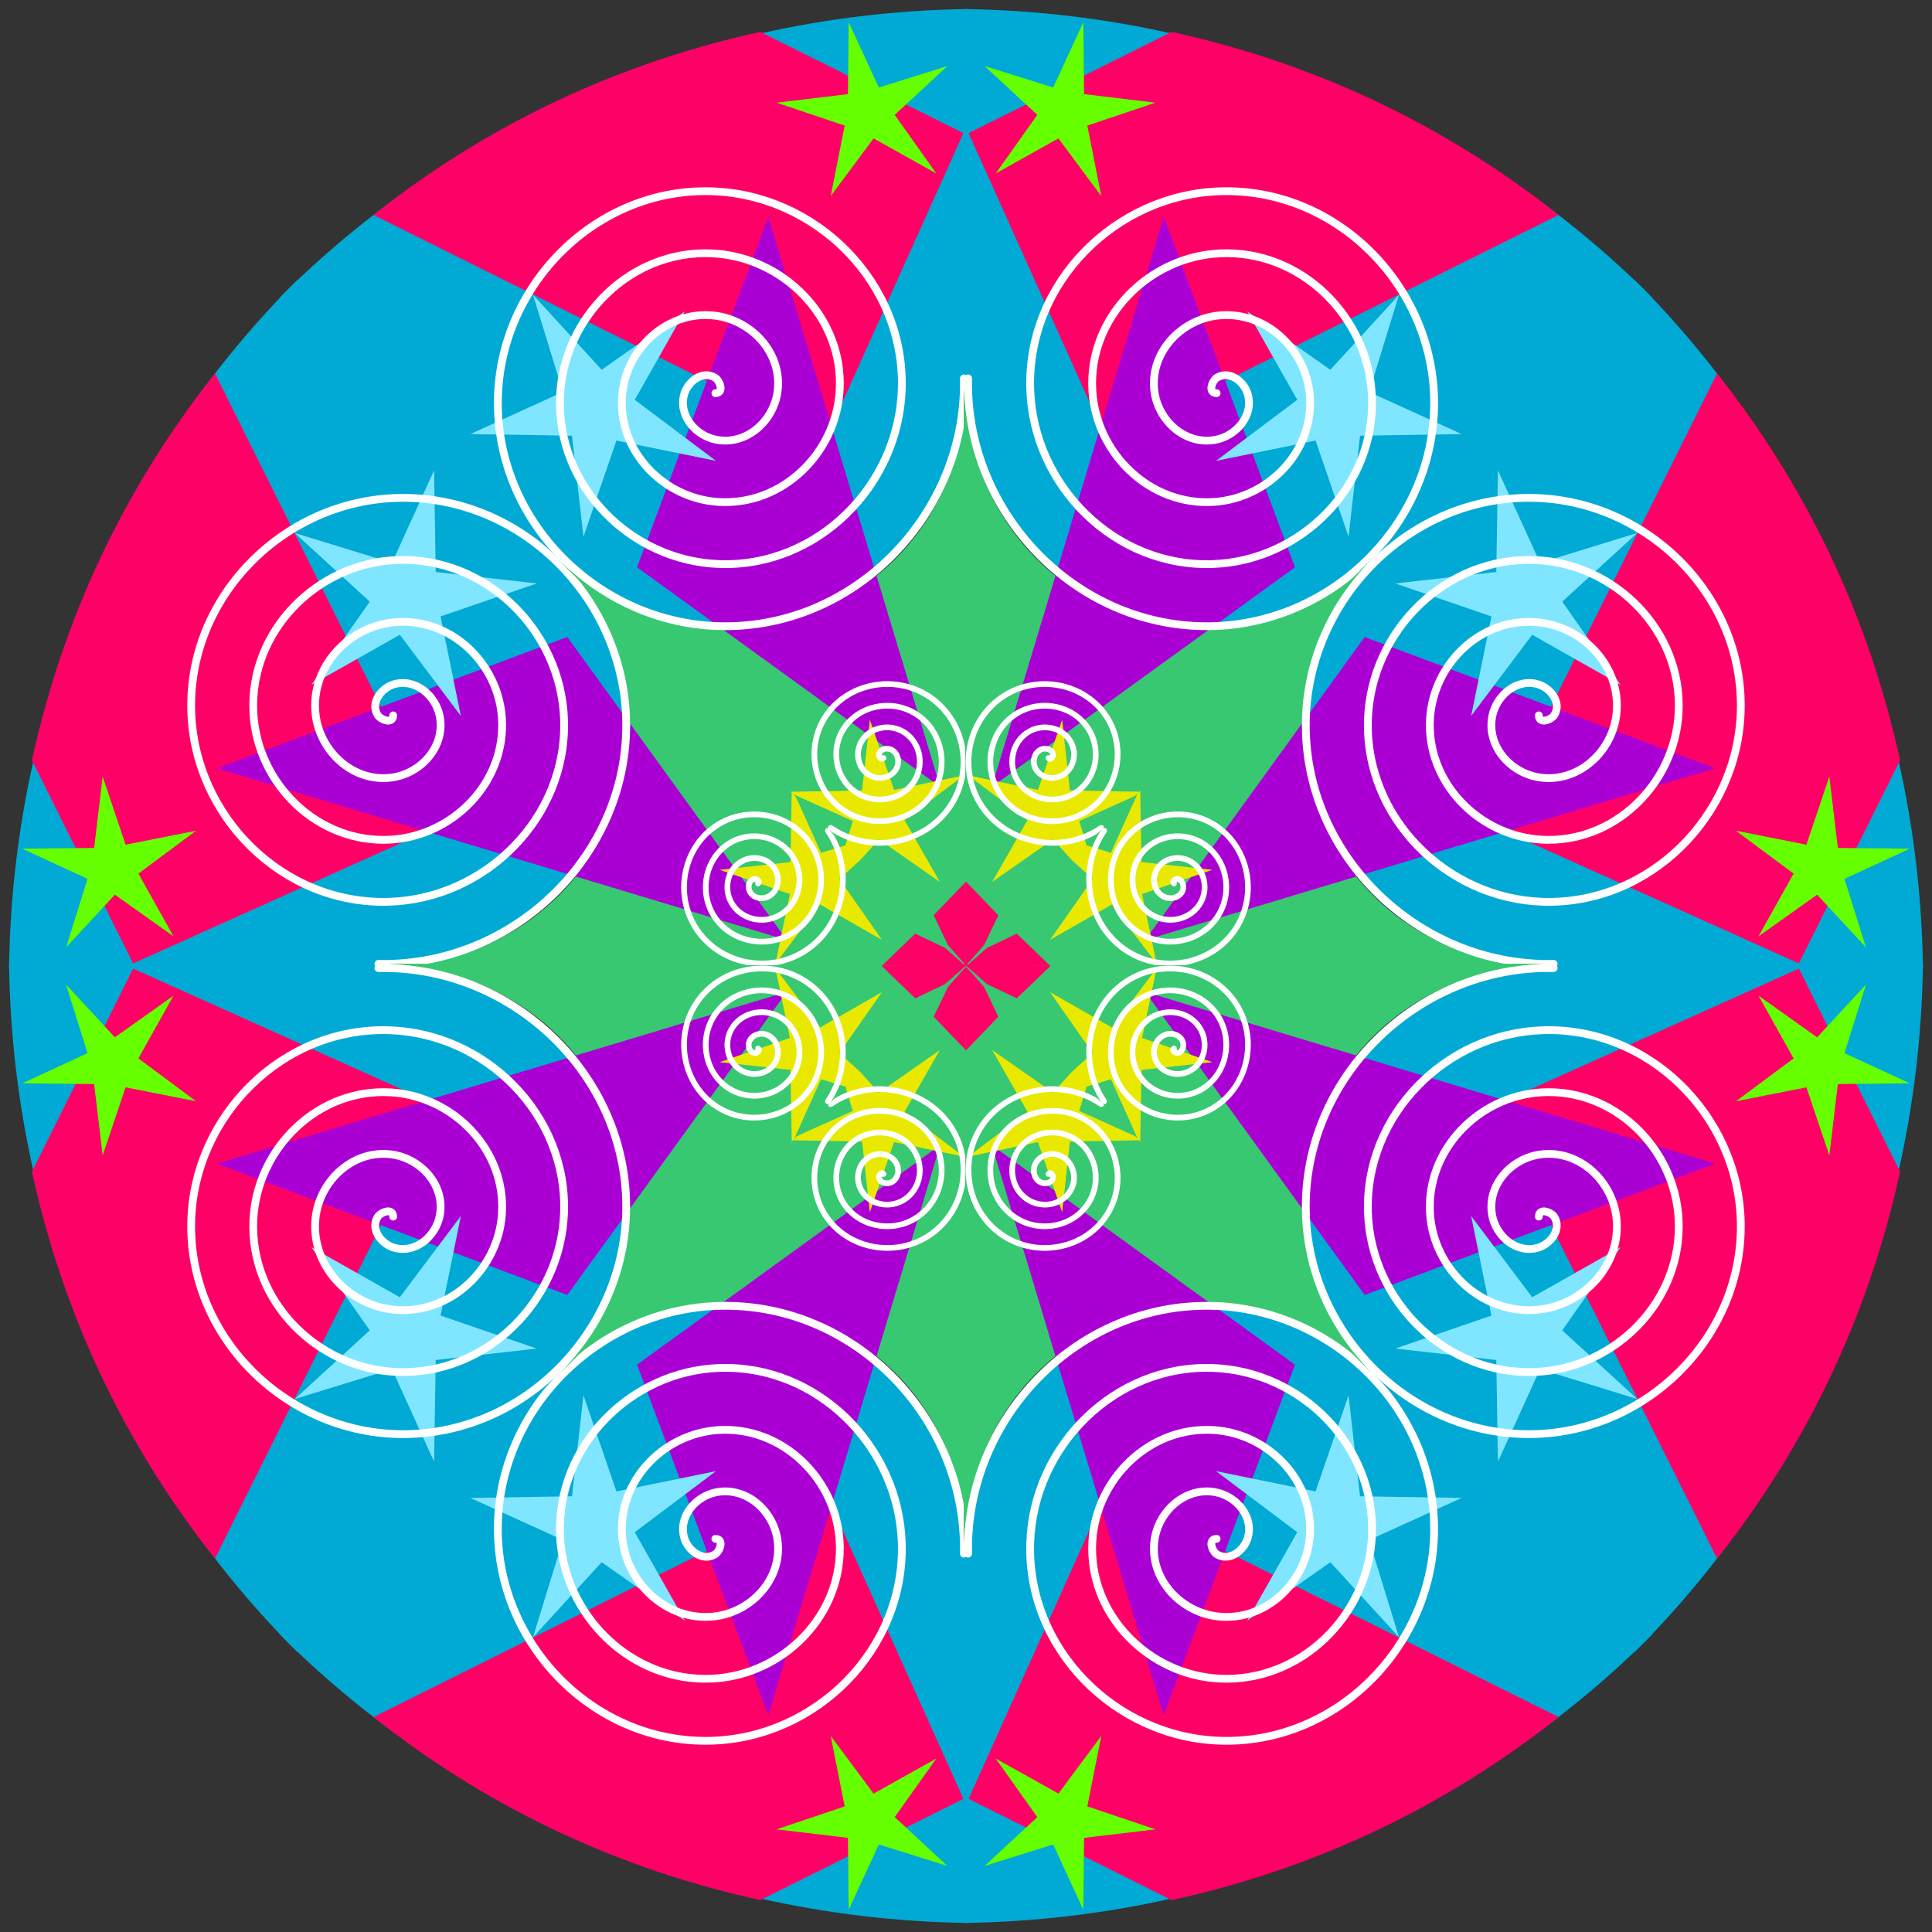
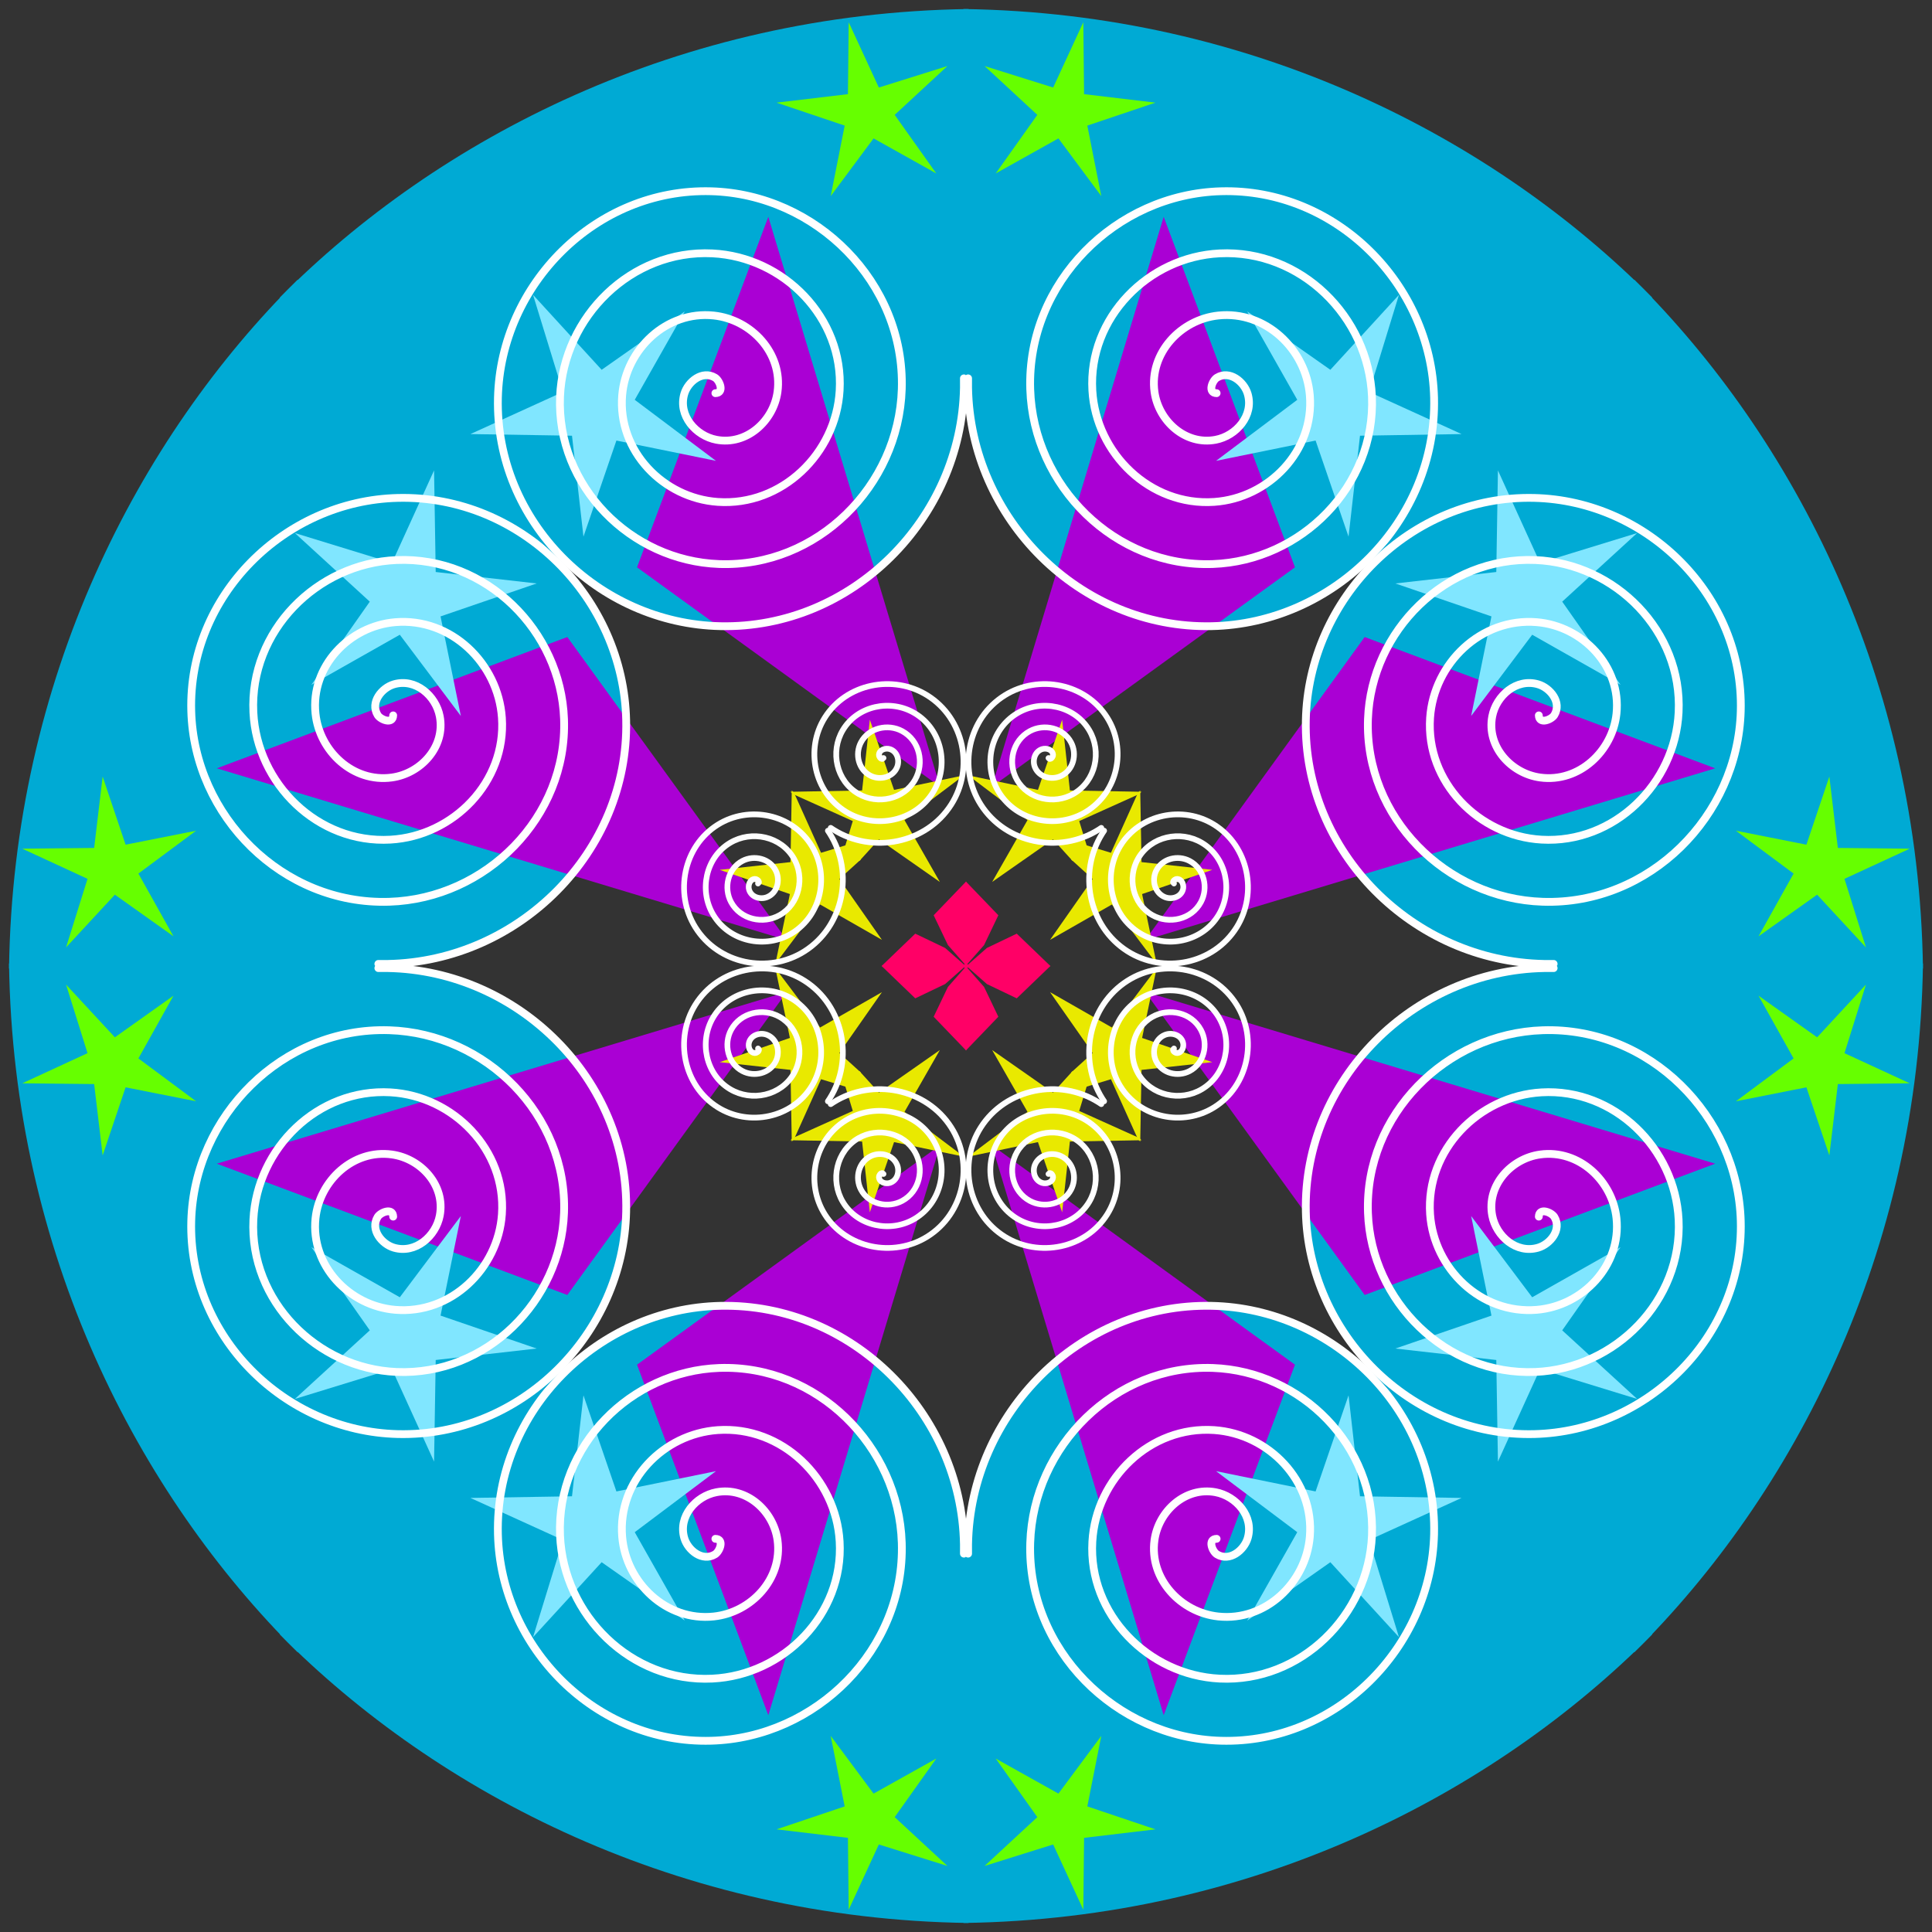
<svg xmlns="http://www.w3.org/2000/svg" xmlns:ns1="http://sodipodi.sourceforge.net/DTD/sodipodi-0.dtd" xmlns:ns2="http://www.inkscape.org/namespaces/inkscape" xmlns:xlink="http://www.w3.org/1999/xlink" width="744.094" height="744.094" id="svg3383" ns1:version="0.32" ns2:version="0.48.0 r9654" ns1:docname="Kal-sp-st.svg" ns2:output_extension="org.inkscape.output.svg.inkscape" version="1.0" ns2:export-filename="C:\Users\Jill Davis\Pictures\Inkscape\Kaleidoscopes\Kal-sp-st.png" ns2:export-xdpi="90" ns2:export-ydpi="90">
  <rect width="100%" height="100%" fill="#333333" stroke="none" />
  <defs id="defs3385">
    <ns2:perspective ns1:type="inkscape:persp3d" ns2:vp_x="0 : 526.18109 : 1" ns2:vp_y="0 : 1000 : 0" ns2:vp_z="744.09448 : 526.18109 : 1" ns2:persp3d-origin="372.04724 : 350.78739 : 1" id="perspective3391" />
    <clipPath clipPathUnits="userSpaceOnUse" id="clipPath4937">
-       <path ns1:nodetypes="ccccc" id="path4939" d="M 399.95,34.686 C 431.591,-38.076 365.524,-118.993 286.823,-97.215 L 147.789,-50.057 C 178.19,32.17 239.84,111.917 340.969,163.054 L 399.95,34.686 z" style="fill:#00aad4;fill-rule:evenodd;stroke:none;stroke-width:1px;stroke-linecap:butt;stroke-linejoin:miter;stroke-opacity:1" />
-     </clipPath>
+       </clipPath>
    <clipPath clipPathUnits="userSpaceOnUse" id="clipPath4969">
      <path style="fill:#37c871;fill-rule:evenodd;stroke:none;stroke-width:1px;stroke-linecap:butt;stroke-linejoin:miter;stroke-opacity:1" d="M -371.057,124.788 L -66.856,164.129 L -251.723,-75.098 C -188.852,12.081 -250.973,133.019 -371.057,124.788 z" id="path4971" ns1:nodetypes="cccc" />
    </clipPath>
  </defs>
  <ns1:namedview id="base" pagecolor="#ffffff" bordercolor="#666666" borderopacity="1.0" gridtolerance="10000" guidetolerance="10" objecttolerance="10" ns2:pageopacity="0.0" ns2:pageshadow="2" ns2:zoom="1" ns2:cx="287.91093" ns2:cy="455.06194" ns2:document-units="px" ns2:current-layer="EDIT" showgrid="false" ns2:window-width="1366" ns2:window-height="737" ns2:window-x="-9" ns2:window-y="-9" units="mm" showguides="true" ns2:guide-bbox="true" ns2:window-maximized="1" ns2:snap-global="false" />
  <g ns2:label="edit layer" ns2:groupmode="layer" id="EDIT" style="display:inline">
-     <path style="fill:#37c871;fill-rule:evenodd;stroke:none" d="m 149.294,372.977 222.949,-1 -156.566,-156.853 c 53.84,57.401 21.589,152.553 -66.382,157.853 z" id="path4401" ns1:nodetypes="cccc" ns2:connector-curvature="0" />
    <path style="fill:#00aad4;fill-rule:evenodd;stroke:none" d="m 146.909,372.094 c 80.5,-1.5 124.818,-93.773 69.818,-155.273 L 114.64,107.734 C 53.204,168.629 4.981,261.57 3.481,373.014 l 143.428,-0.92 z" id="path4918" ns1:nodetypes="ccccc" ns2:connector-curvature="0" />
-     <rect style="fill:#ff0066;fill-opacity:1;fill-rule:evenodd;stroke:none;stroke-width:1px;marker:none;visibility:visible;display:inline;overflow:visible;enable-background:accumulate" id="rect4925" width="212.994" height="129.671" x="146.75" y="-9.96" transform="matrix(0.446,0.895,-0.912,0.41,0,0)" clip-path="url(#clipPath4937)" />
    <path style="fill:#aa00d4;fill-opacity:1;fill-rule:nonzero;stroke:none;stroke-width:1;marker:none;visibility:visible;display:inline;overflow:visible;enable-background:accumulate" d="M 303.053,362.094 83.503,295.912 218.497,245.346 303.053,362.094 z" id="path4941" ns1:nodetypes="cccc" ns2:connector-curvature="0" />
    <path ns1:type="star" style="fill:#e9e900;fill-opacity:1;fill-rule:nonzero;stroke:none;stroke-width:1;marker:none;visibility:visible;display:inline;overflow:visible;enable-background:accumulate" id="path4944" ns1:sides="5" ns1:cx="-142" ns1:cy="108.09448" ns1:r1="48.877903" ns1:r2="14.304474" ns1:arg1="0.85023176" ns1:arg2="1.4039328" ns2:flatsided="false" ns2:rounded="-3.469447e-018" ns2:randomized="0" d="m -109.75,144.823 -29.874,-22.623 -27.341,27.916 12.284,-35.403 -34.998,-17.376 37.466,0.743 5.711,-38.655 10.871,35.862 38.528,-6.514 -30.747,21.421 z" transform="matrix(0.726,-0.094,0.094,0.726,405.737,246.517)" clip-path="url(#clipPath4969)" />
    <path ns1:type="star" style="fill:#66ff00;fill-opacity:1;fill-rule:nonzero;stroke:none;stroke-width:1;marker:none;visibility:visible;display:inline;overflow:visible;enable-background:accumulate" id="path4962" ns1:sides="5" ns1:cx="-264" ns1:cy="248.09448" ns1:r1="35.383614" ns1:r2="10.355272" ns1:arg1="0.82537685" ns1:arg2="1.4536954" ns2:flatsided="false" ns2:rounded="-3.469447e-018" ns2:randomized="0" d="m -240,274.094 -22.79,-15.716 -18.521,20.575 7.904,-26.531 -25.292,-11.256 27.675,-0.681 2.89,-27.532 9.2,26.11 27.078,-5.76 -21.989,16.818 z" transform="matrix(1,0.014,-0.014,1,310.651,89.883)" />
    <path ns1:type="star" style="fill:#80e6ff;fill-opacity:1;fill-rule:nonzero;stroke:none;stroke-width:1;marker:none;visibility:visible;display:inline;overflow:visible;enable-background:accumulate" id="path4975" ns1:sides="5" ns1:cx="-192" ns1:cy="144.09448" ns1:r1="50" ns1:r2="14.632864" ns1:arg1="0.92729522" ns1:arg2="1.5556137" ns2:flatsided="false" ns2:rounded="-3.469447e-018" ns2:randomized="0" d="m -162,184.094 -29.778,-25.369 -28.994,26.261 14.925,-36.16 -33.935,-19.46 39.002,3.021 8.021,-38.288 9.179,38.027 38.893,-4.204 -33.329,20.481 z" transform="matrix(0.976,0.219,-0.219,0.976,375.92,131.549)" />
    <path ns1:type="spiral" style="fill:none;stroke:#ffffff;stroke-width:3;stroke-linecap:round;stroke-linejoin:round;stroke-miterlimit:4;stroke-opacity:1;stroke-dasharray:none;stroke-dashoffset:0;marker:none;visibility:visible;display:inline;overflow:visible;enable-background:accumulate" id="path4399" ns1:cx="145.71428" ns1:cy="269.80878" ns1:expansion="1" ns1:revolution="4.0060525" ns1:radius="95.884712" ns1:argument="-23.540342" ns1:t0="0" d="m 145.714,269.809 c -0.078,3.599 -4.89,1.671 -5.982,-0.129 -2.96,-4.878 1.574,-10.46 6.241,-11.835 8.348,-2.46 16.182,4.41 17.689,12.352 2.211,11.655 -7.261,22.006 -18.464,23.542 -14.931,2.047 -27.87,-10.114 -29.395,-24.576 -1.919,-18.198 12.967,-33.754 30.687,-35.248 21.462,-1.809 39.649,15.82 41.101,36.799 1.711,24.723 -18.673,45.551 -42.91,46.954 -27.983,1.619 -51.458,-21.525 -52.807,-49.022 -1.533,-31.243 24.378,-57.368 55.134,-58.66 34.503,-1.449 63.281,27.231 64.513,61.245 1.368,37.762 -30.084,69.196 -67.357,70.366 -41.022,1.288 -75.111,-32.936 -76.219,-73.468 -1.21,-44.281 35.789,-81.028 79.58,-82.073 47.54,-1.134 86.946,38.642 87.926,85.692 1.057,50.799 -41.494,92.865 -91.803,93.779 -1.215,0.022 -2.431,0.021 -3.646,-0.003" transform="translate(5.714,5.714)" />
    <path ns1:type="spiral" style="fill:none;stroke:#ffffff;stroke-width:2.155;stroke-linecap:round;stroke-linejoin:round;stroke-miterlimit:4;stroke-opacity:1;stroke-dasharray:none;stroke-dashoffset:0;marker:none;visibility:visible;display:inline;overflow:visible;enable-background:accumulate" id="path4403" ns1:cx="290" ns1:cy="337.09448" ns1:expansion="1" ns1:revolution="4.0060525" ns1:radius="33.060551" ns1:argument="-23.539442" ns1:t0="0" d="m 290,337.094 c -0.028,1.241 -1.687,0.575 -2.063,-0.046 -1.019,-1.683 0.546,-3.606 2.155,-4.079 2.879,-0.846 5.578,1.526 6.095,4.265 0.759,4.019 -2.51,7.585 -6.374,8.111 -5.149,0.701 -9.606,-3.496 -10.128,-8.483 -0.656,-6.275 4.481,-11.634 10.592,-12.144 7.4,-0.617 13.666,5.467 14.16,12.701 0.582,8.525 -6.452,15.7 -14.81,16.176 -9.649,0.55 -17.736,-7.438 -18.192,-16.919 -0.519,-10.773 8.423,-19.773 19.028,-20.209 11.897,-0.489 21.811,9.409 22.225,21.137 0.46,13.021 -10.394,23.849 -23.246,24.241 -14.144,0.432 -25.888,-11.38 -26.257,-25.355 -0.404,-15.268 12.365,-27.927 27.464,-28.273 16.392,-0.376 29.967,13.35 30.29,29.573 0.349,17.515 -14.336,32.006 -31.682,32.306 -0.419,0.007 -0.838,0.006 -1.257,-0.002" transform="matrix(0.56,0.856,0.849,-0.564,-156.645,282.146)" />
    <path style="fill:#ff0066;fill-rule:evenodd;stroke:none" d="m 372.5,372.594 -8.5,-7.5 -11.5,-5.5 -13,12.5 33,0.5 z" id="path4973" ns1:nodetypes="ccccc" ns2:connector-curvature="0" />
  </g>
  <g ns2:groupmode="layer" id="layer2" ns2:label="copies" style="display:inline" ns1:insensitive="true">
    <use style="display:inline" x="0" y="0" xlink:href="#EDIT" id="use4907" transform="matrix(0,1,1,0,1.6995e-5,-1.3005e-5)" width="744.094" height="744.094" />
    <use style="display:inline" x="0" y="0" xlink:href="#use4907" id="use4909" transform="matrix(-1,0,0,1,744.095,0)" width="744.094" height="744.094" />
    <use style="display:inline" x="0" y="0" xlink:href="#use4907" id="use4911" transform="matrix(0,1,-1,0,744.094,-1.3005e-5)" width="744.094" height="744.094" />
    <use style="display:inline" x="0" y="0" xlink:href="#use4907" id="use4913" transform="matrix(1,0,0,-1,-1.3005e-5,744.094)" width="744.094" height="744.094" />
    <use style="display:inline" x="0" y="0" xlink:href="#use4907" id="use4915" transform="matrix(-1,0,0,-1,744.095,744.094)" width="744.094" height="744.094" />
    <use style="display:inline" x="0" y="0" xlink:href="#use4907" id="use4923" transform="matrix(0,-1,1,0,1.3005e-5,744.094)" width="744.094" height="744.094" />
    <use style="display:inline" x="0" y="0" xlink:href="#use4907" id="use4927" transform="matrix(0,-1,-1,0,744.094,744.095)" width="744.094" height="744.094" />
  </g>
  <g ns2:groupmode="layer" id="layer3" ns2:label="guides" style="display:none" ns1:insensitive="true">
    <g id="g4464" transform="translate(-2.3789062e-5,-154.134)">
      <path id="path3432" d="m 372.047,1246.181 0,-1440" style="fill:#0038d4;fill-opacity:1;fill-rule:nonzero;stroke:#000000;stroke-width:2;stroke-linecap:round;stroke-linejoin:round;stroke-miterlimit:5;stroke-opacity:1;stroke-dasharray:none;stroke-dashoffset:0" ns2:connector-curvature="0" />
      <path id="path3434" d="m -636.524,526.181 2017.143,0" style="fill:#0038d4;fill-opacity:1;fill-rule:nonzero;stroke:#000000;stroke-width:2;stroke-linecap:round;stroke-linejoin:round;stroke-miterlimit:5;stroke-opacity:1;stroke-dasharray:none;stroke-dashoffset:0" ns2:connector-curvature="0" />
    </g>
    <g id="g4468" transform="matrix(0.707,-0.707,0.707,0.707,-263.096,263.058)">
      <path style="fill:#0038d4;fill-opacity:1;fill-rule:nonzero;stroke:#000000;stroke-width:2;stroke-linecap:round;stroke-linejoin:round;stroke-miterlimit:5;stroke-opacity:1;stroke-dasharray:none;stroke-dashoffset:0" d="m 372.047,1246.181 0,-1440" id="path4470" ns2:connector-curvature="0" />
-       <path style="fill:#0038d4;fill-opacity:1;fill-rule:nonzero;stroke:#000000;stroke-width:2;stroke-linecap:round;stroke-linejoin:round;stroke-miterlimit:5;stroke-opacity:1;stroke-dasharray:none;stroke-dashoffset:0" d="m -636.524,526.181 2017.143,0" id="path4472" ns2:connector-curvature="0" />
    </g>
  </g>
</svg>